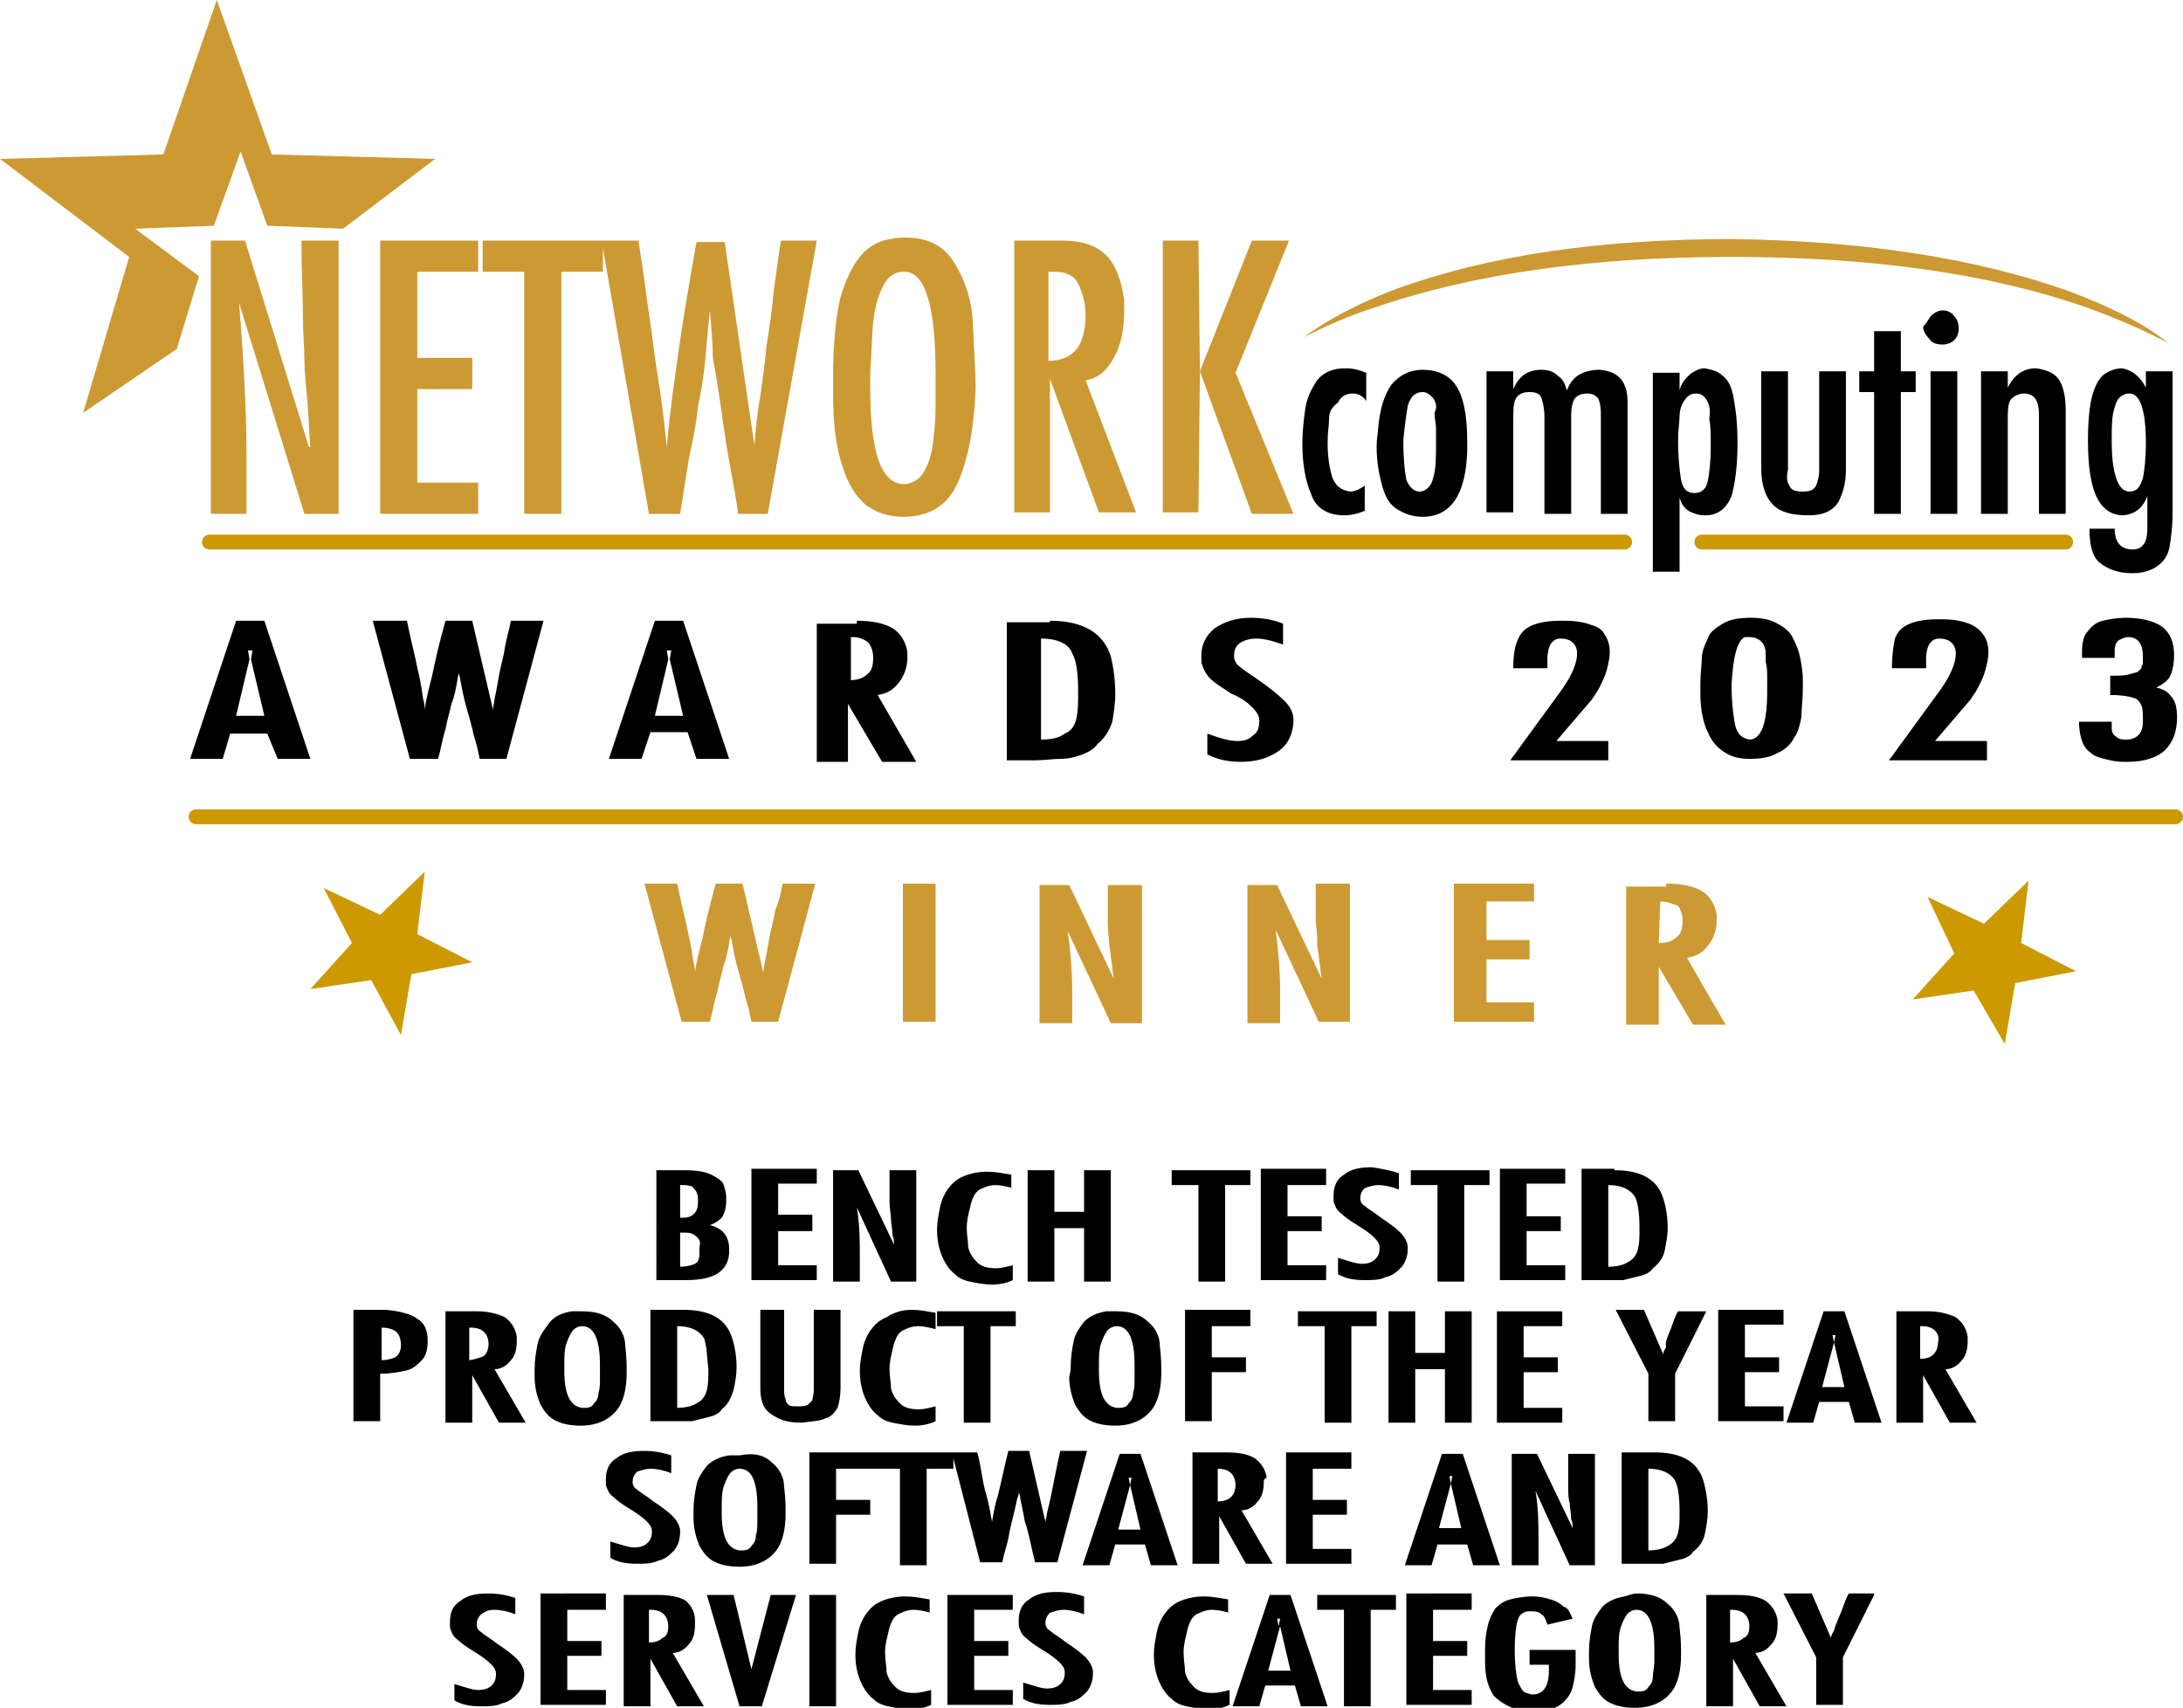
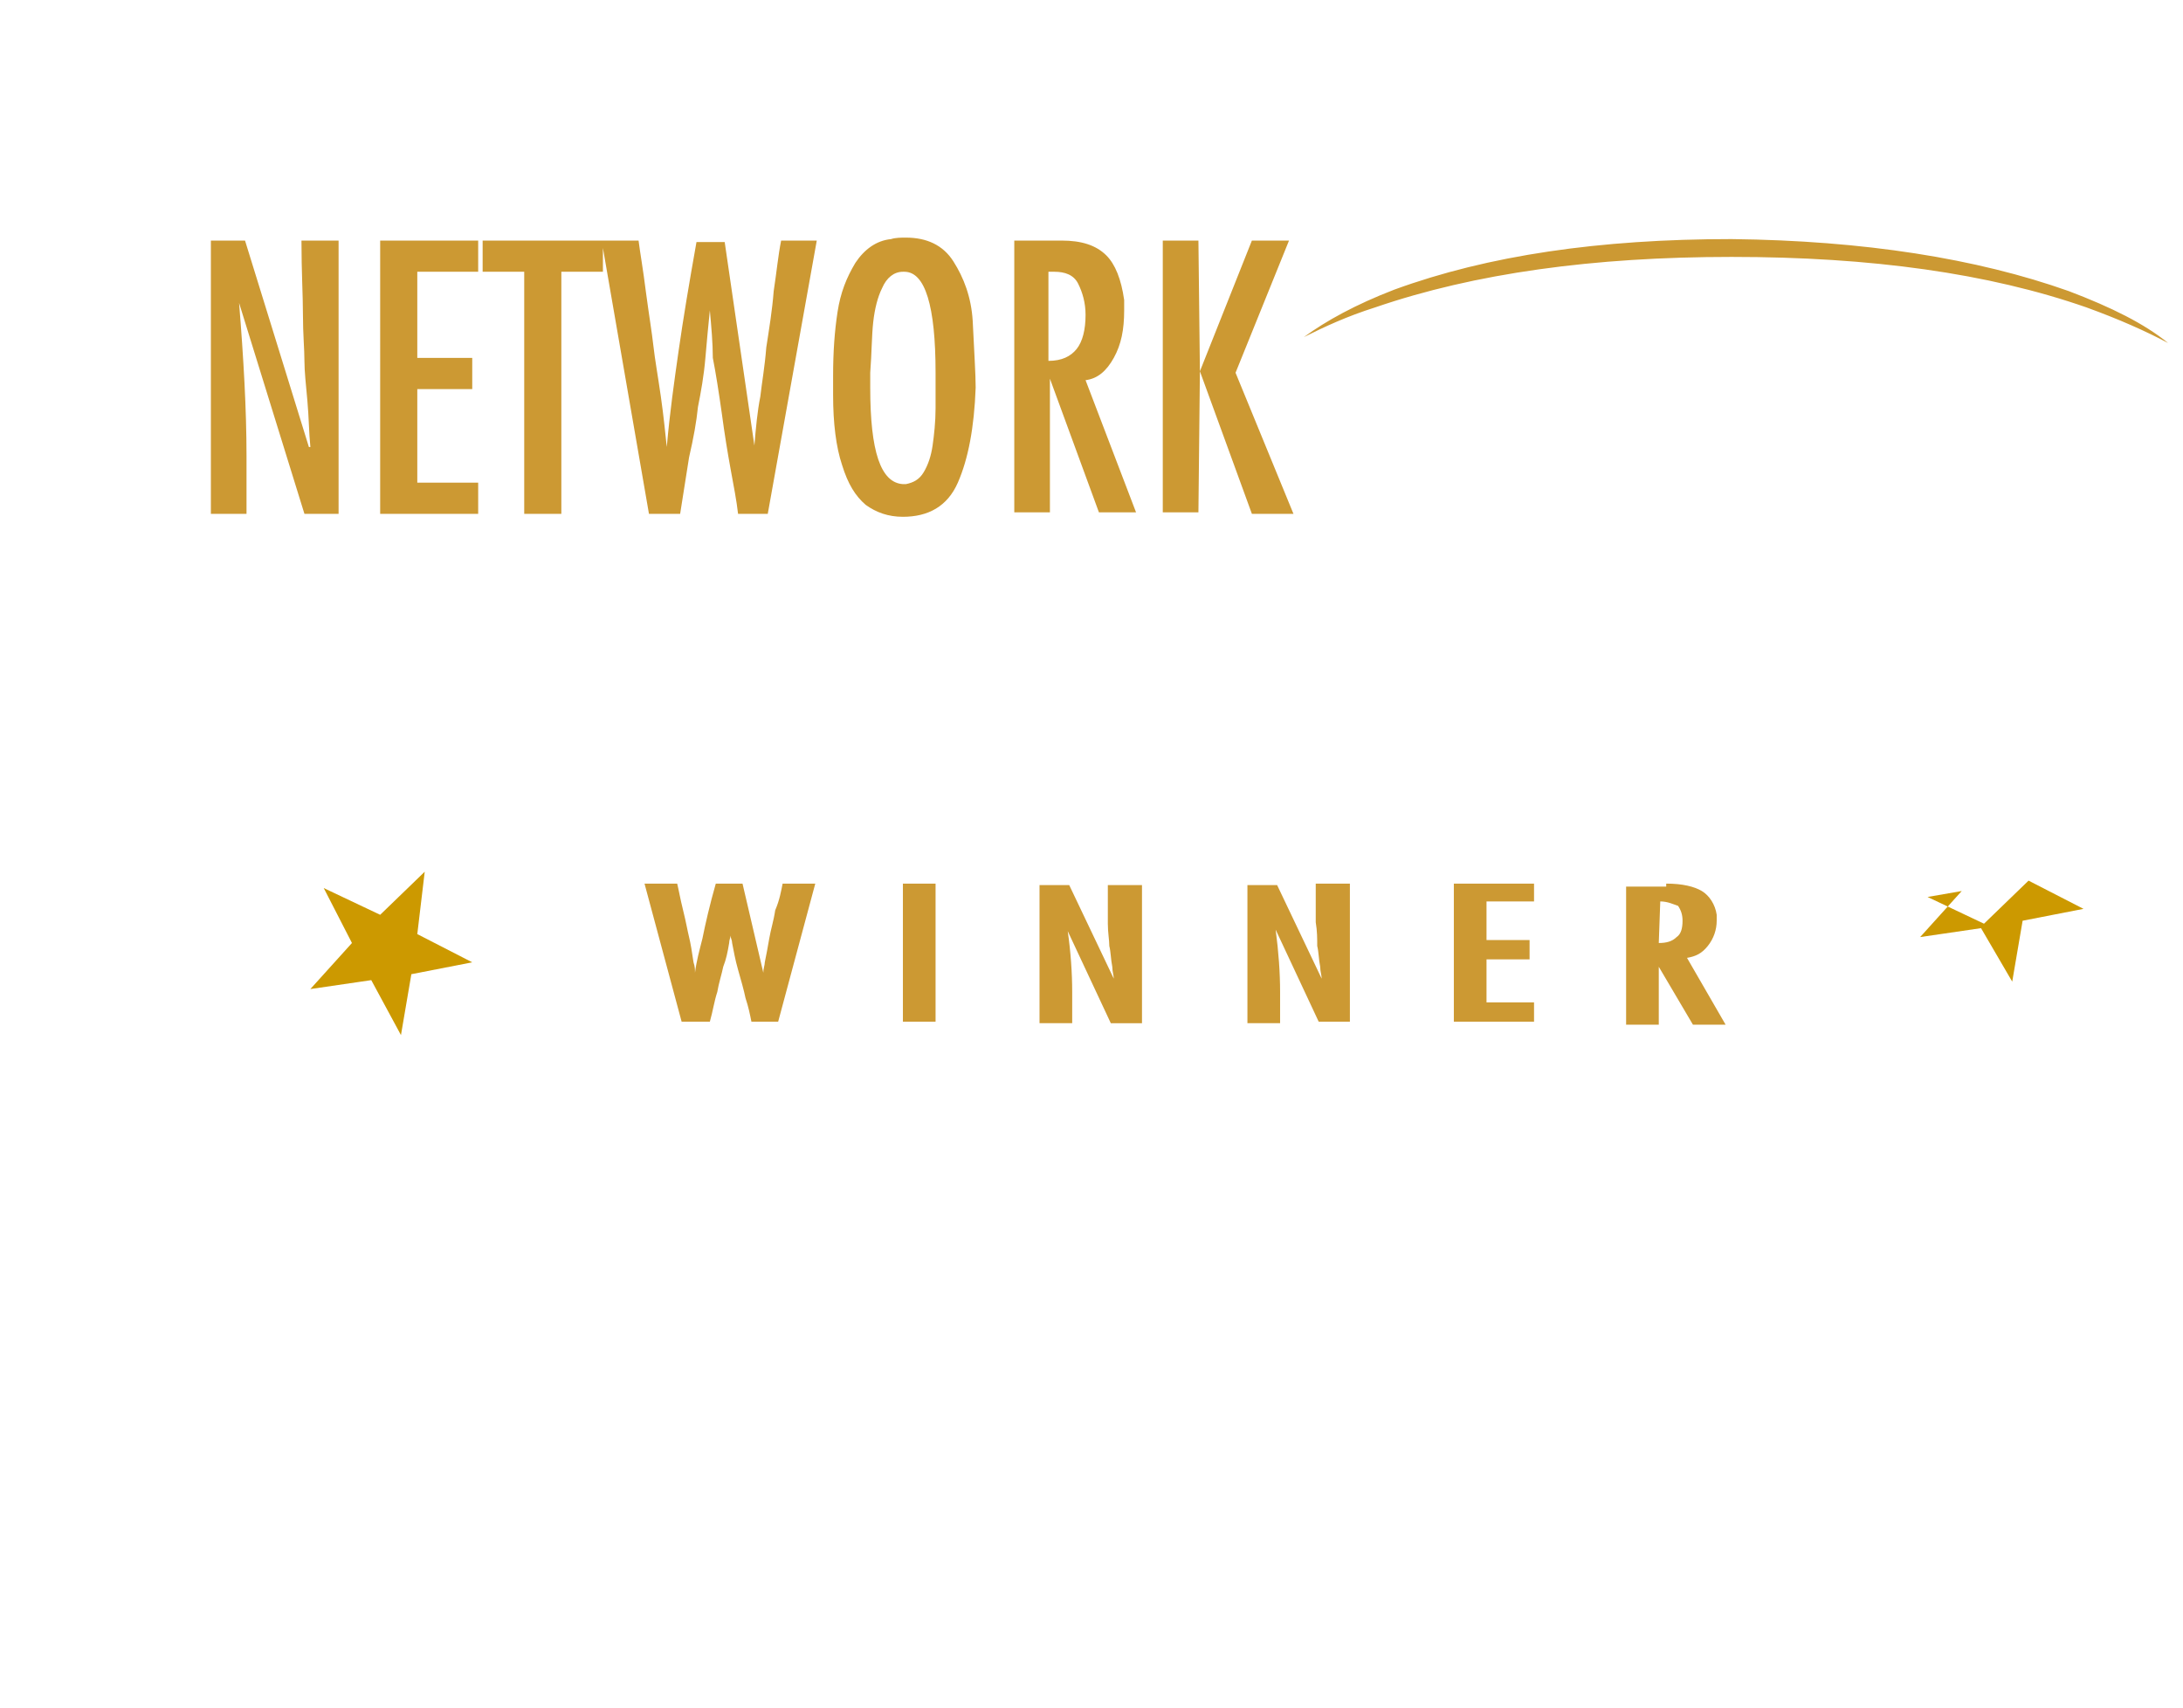
<svg xmlns="http://www.w3.org/2000/svg" version="1.1" x="0px" y="0px" width="147px" height="115px" viewBox="0 0 147 115" style="enable-background:new 0 0 147 115;" xml:space="preserve">
  <style type="text/css">
	.st0{fill-rule:evenodd;clip-rule:evenodd;fill:#CC9933;}
	.st1{fill-rule:evenodd;clip-rule:evenodd;fill:#CC9900;}
	.st2{fill-rule:evenodd;clip-rule:evenodd;}
	
		.st3{fill-rule:evenodd;clip-rule:evenodd;fill:none;stroke:#CC9900;stroke-linecap:round;stroke-linejoin:round;stroke-miterlimit:3;}
</style>
  <g id="Layer_2">
-     <polygon class="st0" points="14.4,15.2 9.1,15.4 13.4,18.6 11.9,23.5 5.6,27.8 8.7,17.3 0,10.7 11,10.4 14.6,0 18.3,10.4    29.3,10.7 23.1,15.4 18,15.2 16.2,10.2  " />
-   </g>
+     </g>
  <g id="Layer_1">
    <path class="st0" d="M139.3,19.6c2.9,1.1,5.1,2.2,6.7,3.5c-1.5-0.8-3.3-1.6-5.5-2.4c-6.6-2.3-14.5-3.4-23.9-3.4   c-9.3,0-17.3,1.1-24,3.4c-1.9,0.6-3.4,1.3-4.8,2c1.5-1.1,3.5-2.2,6.1-3.2c6.3-2.3,13.8-3.4,22.7-3.4   C125.5,16.2,133.1,17.4,139.3,19.6z M70.6,18.3v6c0.9,0,1.5-0.3,1.9-0.8c0.4-0.5,0.6-1.3,0.6-2.3c0-0.8-0.2-1.5-0.5-2.1   c-0.3-0.6-0.9-0.8-1.6-0.8H70.6z M71.5,16.2c1.3,0,2.3,0.3,3,1c0.6,0.6,1,1.6,1.2,3c0,0.2,0,0.4,0,0.7c0,1.3-0.2,2.3-0.7,3.2   c-0.5,0.9-1.1,1.4-1.9,1.5l3.4,8.9h-2.5l-3.3-9h0v9h-2.4V16.2H71.5z M80.7,16.2l0.1,8.8l3.5-8.8h2.5l-3.6,8.9l3.9,9.5h-2.8L80.8,25   l-0.1,9.5h-2.4V16.2H80.7z M64.5,32.5c-0.7,1.6-2,2.3-3.7,2.3c-1,0-1.8-0.3-2.5-0.8c-0.7-0.6-1.2-1.4-1.6-2.7   c-0.4-1.2-0.6-2.8-0.6-4.7c0-0.6,0-1,0-1.3c0-1.6,0.1-3,0.3-4.3c0.2-1.3,0.6-2.3,1.2-3.3c0.6-0.9,1.4-1.5,2.4-1.6   c0.3-0.1,0.7-0.1,1-0.1c1.4,0,2.5,0.5,3.2,1.6c0.7,1.1,1.2,2.4,1.3,4c0.1,2.1,0.2,3.6,0.2,4.5C65.6,28.8,65.2,30.9,64.5,32.5z    M88.6,62.1c0-0.6,0-1.5,0-2.6h2.3v9.3h-2.1l-2.9-6.2c0.2,1.5,0.3,2.9,0.3,4.2c0,0.2,0,0.5,0,0.9c0,0.4,0,0.8,0,1.2h-2.2v-9.3H86   l3,6.3c0-0.2-0.1-0.5-0.1-0.8c-0.1-0.5-0.1-1-0.2-1.4C88.7,63.2,88.7,62.7,88.6,62.1z M103.3,60.7h-3.2v2.6h2.9v1.3h-2.9v2.9h3.2   v1.3h-5.4v-9.3h5.4V60.7z M72.2,66.8c0,0.2,0,0.5,0,0.9c0,0.4,0,0.8,0,1.2h-2.2v-9.3H72l3,6.3c0-0.2-0.1-0.5-0.1-0.8   c-0.1-0.5-0.1-1-0.2-1.4c0-0.4-0.1-0.9-0.1-1.5c0-0.6,0-1.5,0-2.6h2.3v9.3h-2.1l-2.9-6.2C72.1,64.1,72.2,65.5,72.2,66.8z    M111.8,60.7L111.8,60.7l-0.1,2.8c0.5,0,0.9-0.1,1.2-0.4c0.3-0.2,0.4-0.6,0.4-1.1c0-0.4-0.1-0.7-0.3-1   C112.7,60.9,112.3,60.7,111.8,60.7z M112.2,59.5c1.1,0,1.9,0.2,2.4,0.5c0.5,0.3,0.9,0.9,1,1.6c0,0.1,0,0.2,0,0.4   c0,0.6-0.2,1.2-0.6,1.7c-0.4,0.5-0.8,0.7-1.4,0.8l2.6,4.5H114l-2.3-3.9v3.9h-2.2v-9.3H112.2z M47.8,20.9c-0.1,1-0.2,2-0.3,3.2   c-0.1,1.2-0.3,2.3-0.5,3.3c-0.1,1-0.3,2.1-0.6,3.4c-0.2,1.3-0.4,2.5-0.6,3.8h-2.1l-3.1-17.9v1.6h-2.8v16.3h-2.5V18.3h-2.8v-2.1H43   c0.1,0.8,0.3,1.9,0.5,3.5c0.2,1.5,0.4,2.7,0.5,3.6c0.1,0.9,0.3,2,0.5,3.4c0.2,1.4,0.3,2.5,0.4,3.4h0c0.2-2.3,0.5-4.4,0.8-6.5   c0.3-2.1,0.7-4.5,1.2-7.3h1.9l2,13.7h0c0.1-1.2,0.2-2.3,0.4-3.3c0.1-0.9,0.3-2,0.4-3.3c0.2-1.3,0.4-2.5,0.5-3.8   c0.2-1.3,0.3-2.4,0.5-3.4H55l-3.3,18.4h-2c-0.1-0.9-0.3-1.9-0.5-3c-0.2-1.1-0.4-2.3-0.6-3.8c-0.2-1.4-0.4-2.7-0.6-3.7   C48,23.1,47.9,22,47.8,20.9L47.8,20.9z M58.8,21.7c-0.1,0.9-0.1,2.1-0.2,3.4c0,0.3,0,0.6,0,1c0,4.3,0.7,6.4,2.2,6.5   c0.1,0,0.1,0,0.2,0c0.5-0.1,0.9-0.3,1.2-0.8c0.3-0.5,0.5-1.1,0.6-1.8c0.1-0.7,0.2-1.6,0.2-2.5c0-0.9,0-1.7,0-2.4   c0-4.5-0.7-6.8-2.1-6.8h-0.1c-0.6,0-1.1,0.4-1.4,1.1C59.1,20,58.9,20.8,58.8,21.7z M28.1,18.3v5.8h3.7v2.1h-3.7v6.3h4.1v2.1h-6.6   V16.2h6.6v2.1H28.1z M16.1,20.4c0.3,3.7,0.5,7.2,0.5,10.3c0,0.5,0,1.2,0,2c0,0.8,0,1.4,0,1.9h-2.4V16.2h2.3l4.3,13.9l0.1,0   c-0.1-1-0.1-2-0.2-3.1c-0.1-1.1-0.2-2-0.2-2.7c0-0.8-0.1-1.8-0.1-3.1c0-1.3-0.1-2.9-0.1-5h2.5v18.4h-2.3L16.1,20.4L16.1,20.4z    M52.7,59.5h2.2l-2.5,9.3h-1.8c-0.1-0.5-0.2-1-0.4-1.6c-0.1-0.5-0.3-1.2-0.5-1.9c-0.2-0.7-0.3-1.3-0.4-1.8c0-0.2-0.1-0.3-0.1-0.5   c0,0.1-0.1,0.3-0.1,0.5c-0.1,0.6-0.2,1.1-0.4,1.6c-0.1,0.5-0.3,1.1-0.4,1.7c-0.2,0.6-0.3,1.3-0.5,2h-1.9l-2.5-9.3h2.2   c0.1,0.4,0.2,1,0.4,1.8c0.2,0.8,0.3,1.4,0.4,1.8c0.1,0.4,0.2,1,0.3,1.7c0.1,0.3,0.1,0.5,0.1,0.7c0.1-0.8,0.3-1.5,0.5-2.3   c0.2-1,0.5-2.3,0.9-3.7h1.8l1.4,6c0-0.3,0.1-0.5,0.1-0.7c0.1-0.5,0.2-1,0.3-1.6c0.1-0.6,0.3-1.2,0.4-1.9   C52.5,60.6,52.6,60,52.7,59.5z M63,68.8h-2.2v-9.3H63V68.8z" />
-     <path class="st1" d="M129.8,60.4l3.8,1.8l3-2.9l-0.5,4.2l3.7,1.9l-4.1,0.8l-0.7,4.1l-2.1-3.6l-4.1,0.6l2.8-3.1L129.8,60.4z    M21.8,59.8l3.8,1.8l3-2.9l-0.5,4.2l3.7,1.9l-4.1,0.8l-0.7,4.1L25,66l-4.1,0.6l2.8-3.1L21.8,59.8z" />
-     <path class="st2" d="M144.5,29.8c0-2.2-0.4-3.3-1.1-3.3c-0.3,0-0.5,0.1-0.7,0.3c-0.2,0.2-0.3,0.6-0.4,1c-0.1,0.5-0.1,1.1-0.1,1.9   c0,1.1,0.1,1.9,0.3,2.5c0.2,0.6,0.5,0.9,0.9,0.9c0.5,0,0.7-0.3,0.9-0.9C144.4,31.7,144.5,30.9,144.5,29.8z M144.5,26.1v-1.1h1.8   v9.5c0,0.9-0.1,1.7-0.2,2.3c-0.1,0.6-0.4,1-0.8,1.3c-0.4,0.3-1,0.5-1.7,0.5c-1,0-1.7-0.3-2.2-0.7c-0.5-0.4-0.7-1.2-0.7-2.3h1.7   c0,0.9,0.4,1.4,1.2,1.4c0.7,0,1-0.5,1-1.4v-2.2h0c-0.3,0.8-0.8,1.2-1.6,1.3c-0.8,0-1.4-0.4-1.8-1.2c-0.4-0.8-0.6-2.1-0.6-3.8   c0-1.3,0.1-2.4,0.3-3.1c0.2-0.7,0.5-1.2,0.8-1.4c0.3-0.2,0.7-0.4,1.2-0.4C143.5,24.9,144.1,25.3,144.5,26.1L144.5,26.1z    M145.2,46.3c0.5,0.1,0.8,0.3,1,0.6c0.3,0.3,0.4,0.8,0.4,1.4c0,1-0.3,1.7-0.8,2.2c-0.5,0.5-1.4,0.8-2.5,0.8H143   c-0.5,0-0.9-0.1-1.3-0.2c-0.4-0.1-0.7-0.2-0.9-0.4c-0.3-0.2-0.5-0.5-0.6-0.8c-0.1-0.3-0.2-0.7-0.2-1.3h2.2c0,0.2,0,0.3,0,0.4   c0,0.3,0.1,0.5,0.3,0.6c0.2,0.2,0.4,0.2,0.7,0.2c0.3,0,0.6-0.1,0.8-0.3c0.2-0.2,0.3-0.5,0.3-0.9c0-0.5,0-0.9-0.1-1.1   c-0.1-0.2-0.2-0.4-0.5-0.5c-0.3-0.1-0.8-0.2-1.6-0.2v-1.3c0.6,0,1,0,1.3-0.1c0.3-0.1,0.5-0.1,0.6-0.2c0.1-0.1,0.2-0.2,0.2-0.2   c0-0.1,0-0.1,0.1-0.3c0,0,0-0.1,0-0.2c0-0.1,0-0.2,0-0.3c0-0.8-0.3-1.3-1-1.3c-0.2,0-0.4,0.1-0.6,0.2c-0.2,0.1-0.3,0.4-0.3,0.7v0.5   h-2.2v-0.4c0-0.6,0.1-1.1,0.4-1.4c0.3-0.4,0.6-0.6,1-0.7c0.4-0.1,1-0.2,1.5-0.2c1.1,0,1.9,0.2,2.5,0.6c0.5,0.4,0.8,1,0.8,1.9   c0,0.6-0.1,1.1-0.3,1.5C145.9,45.9,145.6,46.1,145.2,46.3z M128,22.3V25h1v1.4h-1v8.2h-1.8v-8.2h-1V25h1v-2.7H128z M130,21.3   c0.2-0.2,0.5-0.4,0.8-0.4c0.3,0,0.6,0.1,0.8,0.4c0.2,0.2,0.3,0.5,0.3,0.8c0,0.3-0.1,0.6-0.3,0.8c-0.2,0.2-0.5,0.3-0.8,0.3   c-0.4,0-0.7-0.1-0.9-0.4c-0.2-0.2-0.4-0.5-0.4-0.8C129.7,21.8,129.8,21.6,130,21.3z M114.9,26.9c-0.2-0.3-0.4-0.4-0.7-0.4   c-0.4,0-0.6,0.2-0.8,0.5c-0.2,0.3-0.3,0.7-0.3,1c0,0.4-0.1,0.9-0.1,1.7c0,1.1,0.1,2,0.2,2.6c0.1,0.6,0.4,0.9,0.9,0.9   c0.5,0,0.8-0.3,0.9-0.8c0.1-0.5,0.2-1.3,0.2-2.3c0-0.8,0-1.4-0.1-1.9C115.2,27.6,115.1,27.2,114.9,26.9z M116,25.3   c0.4,0.3,0.6,0.8,0.7,1.3c0.2,1,0.3,2,0.3,3.2c0,1.3-0.1,2.3-0.3,3.2c-0.1,0.6-0.4,1-0.7,1.3c-0.4,0.3-0.7,0.4-1.2,0.4   c-0.4,0-0.7-0.1-1.1-0.3c-0.3-0.2-0.5-0.5-0.6-0.9h0v5h-1.8V25.1h1.8v1.2h0c0.1-0.5,0.4-0.8,0.7-1.1c0.3-0.2,0.6-0.4,1-0.4   C115.3,24.9,115.7,25,116,25.3z M120.5,32.7c0.1,0.3,0.4,0.4,0.9,0.4c0.5,0,0.7-0.1,0.9-0.4c0.1-0.3,0.2-0.6,0.2-1V25h1.8l0,6.7   c0,0.8-0.2,1.5-0.5,2.1c-0.4,0.6-1,0.9-2,0.9c-1.1,0-1.9-0.2-2.4-0.7c-0.5-0.5-0.8-1.3-0.8-2.5l0-6.5h1.8l0,6.6   C120.3,32.1,120.3,32.4,120.5,32.7z M105.8,28v6.6H104v-6.5c0-0.6-0.1-1-0.2-1.3c-0.1-0.3-0.4-0.4-0.8-0.4c-0.4,0-0.7,0.1-0.9,0.4   c-0.2,0.3-0.2,0.8-0.2,1.7v6h-1.8V25h1.8v1.2h0c0.4-0.9,1-1.3,1.9-1.3c0.4,0,0.8,0.1,1.1,0.4c0.3,0.2,0.5,0.5,0.6,1h0   c0.2-0.5,0.5-0.9,0.9-1.1c0.4-0.2,0.8-0.3,1.3-0.3c1.3,0.1,1.9,0.8,1.9,2.2v7.5h-1.8v-6.7c0-0.6-0.1-0.9-0.2-1.1   c-0.2-0.2-0.4-0.3-0.7-0.3c-0.4,0-0.7,0.1-0.9,0.4C105.9,27.1,105.8,27.4,105.8,28z M108.1,42.8c0.2,0.3,0.3,0.7,0.3,1.1   c0,0.4-0.1,0.8-0.2,1.2c-0.1,0.4-0.3,0.8-0.5,1.2c-0.2,0.4-0.4,0.6-0.5,0.8l-2.4,2.8h3.5v1.3h-6.6l3.5-4.8c0.7-1,1-1.8,1-2.4   c0-0.6-0.4-1-1.1-1c-0.3,0-0.5,0.1-0.7,0.4c-0.1,0.2-0.2,0.5-0.2,1c0,0.1,0,0.3,0,0.6h-2.3c0-0.8,0.1-1.5,0.3-1.9   c0.2-0.5,0.5-0.8,1-1c0.5-0.2,1.1-0.3,1.9-0.3h0.2c0.8,0,1.4,0.1,1.9,0.3C107.6,42.2,107.9,42.4,108.1,42.8z M117.8,42.9   c-0.1,0-0.3,0-0.3,0c-0.5,0.2-0.8,1.3-0.9,3.2c0,1.1,0.1,1.9,0.2,2.5c0.1,0.7,0.4,1.1,1,1.2c0.8,0,1.2-1.1,1.2-3.2c0-0.3,0-0.6,0-1   c0-0.3,0-0.7-0.1-1c0-0.3,0-0.5,0-0.6c0-0.3-0.1-0.6-0.3-0.8S118.1,42.9,117.8,42.9z M116,42c0.5-0.3,1.1-0.4,1.9-0.4   c0.7,0,1.3,0.1,1.8,0.4c0.4,0.2,0.8,0.5,1,0.9c0.2,0.4,0.4,0.8,0.5,1.3c0.1,0.5,0.2,1,0.2,1.6c0,0.3,0,0.5,0,0.6   c0,0.7-0.1,1.4-0.1,1.9c-0.1,0.5-0.2,1-0.5,1.4c-0.2,0.4-0.6,0.8-1.1,1c-0.5,0.3-1.1,0.4-1.9,0.4c-0.6,0-1.1-0.1-1.6-0.4   c-0.5-0.3-0.9-0.7-1.2-1.4c-0.3-0.6-0.5-1.5-0.5-2.6c0-0.1,0-0.2,0-0.3c0-0.1,0-0.2,0-0.3c0-0.8,0.1-1.4,0.1-1.8   c0-0.4,0.2-0.9,0.4-1.3C115.1,42.6,115.5,42.3,116,42z M138.6,25.5c0.3,0.4,0.5,1.1,0.5,2.1v7h-1.8v-6.7c0-0.9-0.3-1.4-1-1.4   c-0.4,0-0.7,0.2-0.9,0.4c-0.2,0.3-0.2,0.8-0.2,1.5v6.2h-1.8V25h1.8v1.1h0c0.4-0.8,1-1.3,1.9-1.3C137.8,24.9,138.3,25.1,138.6,25.5z    M131.8,25v9.6H130V25H131.8z M127.6,43c0.2-0.5,0.5-0.8,1-1c0.5-0.2,1.1-0.3,1.9-0.3h0.2c0.8,0,1.4,0.1,1.9,0.3   c0.5,0.2,0.8,0.5,1,0.8c0.2,0.3,0.3,0.7,0.3,1.1c0,0.4-0.1,0.8-0.2,1.2c-0.1,0.4-0.3,0.8-0.5,1.2c-0.2,0.4-0.4,0.6-0.5,0.8   l-2.4,2.8h3.5v1.3h-6.6l3.5-4.8c0.7-1,1-1.8,1-2.4c0-0.6-0.4-1-1.1-1c-0.3,0-0.5,0.1-0.7,0.4c-0.1,0.2-0.2,0.5-0.2,1   c0,0.1,0,0.3,0,0.6h-2.3C127.4,44.1,127.5,43.5,127.6,43z M70.7,41.8c2.2,0,3.6,0.8,4.1,2.4c0.2,0.8,0.3,1.7,0.3,2.5   c0,0.7-0.1,1.3-0.2,1.9c-0.2,0.6-0.5,1.1-1,1.5c-0.2,0.3-0.5,0.5-1,0.7c-0.5,0.2-1,0.3-1.5,0.3c-0.5,0-1.1,0.1-1.8,0.1h-1.8v-9.3   H70.7z M70.1,43l0,6.8c0.7,0,1.2-0.1,1.6-0.4c0.5-0.2,0.7-0.6,0.8-1.1c0.1-0.5,0.1-1,0.1-1.7c0-1.2-0.1-2.1-0.4-2.6   C72,43.4,71.3,43,70.1,43z M80.9,44.6c0-0.1,0-0.3,0-0.5c0-0.7,0.3-1.3,0.9-1.8c0.6-0.4,1.4-0.7,2.4-0.7c0.7,0,1.5,0.1,2.2,0.4v1.4   c-0.6-0.2-1.2-0.4-1.8-0.4c-0.4,0-0.8,0.1-1.1,0.3c-0.3,0.2-0.4,0.5-0.4,0.9c0,0.2,0.1,0.5,0.4,0.7c0.2,0.2,0.7,0.5,1.4,1   c0.7,0.5,1.2,0.9,1.6,1.3c0.4,0.4,0.6,0.8,0.6,1.3c0,0.6-0.2,1.2-0.5,1.6c-0.3,0.4-0.8,0.7-1.3,0.9c-0.5,0.2-1.1,0.3-1.8,0.3   c-0.9,0-1.6-0.2-2.2-0.5v-1.4c0.8,0.3,1.5,0.5,2,0.5c0.5,0,0.8-0.1,1.1-0.4c0.3-0.2,0.4-0.5,0.4-1c0-0.3-0.2-0.6-0.5-0.9   c-0.3-0.3-0.7-0.6-1.4-0.9c-0.6-0.4-1.1-0.7-1.4-1C81.2,45.4,81,45,80.9,44.6z M98,25.9c0.5,0.7,0.8,1.9,0.8,3.8c0,0.1,0,0.2,0,0.3   c0,0.1,0,0.3,0,0.4c-0.1,2.9-1.1,4.4-3,4.4c-0.7,0-1.2-0.2-1.7-0.5c-0.5-0.3-0.8-0.8-1-1.5c-0.2-0.7-0.4-1.6-0.4-2.7   c0-0.6,0.1-1,0.1-1.2c0.1-1.3,0.4-2.3,0.9-3c0.5-0.6,1.2-1,2.1-1C96.7,24.9,97.5,25.2,98,25.9z M96.5,26.8   c-0.2-0.2-0.4-0.4-0.7-0.4c-0.5,0-0.8,0.3-1,0.9c-0.1,0.6-0.2,1.3-0.3,2.3c0,0,0,0.1,0,0.2c0,1.1,0.1,2,0.2,2.5   c0.2,0.5,0.5,0.8,0.9,0.8c0,0,0.1,0,0.1,0c0.4-0.1,0.7-0.4,0.8-0.9c0.2-0.6,0.2-1.4,0.2-2.4c0-0.2,0-0.5,0-0.9   c0-0.4-0.1-0.7-0.1-1.1C96.8,27.4,96.7,27.1,96.5,26.8z M89.5,28.2c0,0.4-0.1,0.9-0.1,1.6c0,0.9,0.1,1.6,0.3,2.3   c0.2,0.6,0.6,0.9,1.2,1c0.4,0,0.7-0.2,1-0.4v1.7c-0.5,0.2-0.9,0.3-1.4,0.3c-1.1,0-1.9-0.5-2.2-1.4c-0.4-0.9-0.6-2.1-0.6-3.4   c0-0.9,0.1-1.7,0.2-2.4c0.1-0.7,0.4-1.3,0.8-1.9c0.4-0.5,1-0.8,1.9-0.8c0.5,0,0.9,0.1,1.4,0.3V27h0c-0.2-0.3-0.5-0.5-0.9-0.5   c-0.5,0-0.8,0.2-1,0.6C89.6,27.5,89.5,27.8,89.5,28.2z M84.2,78.8v1h-1.7v6.5h-1.8v-6.5h-1.8v-1H84.2z M68.2,80   c-0.4-0.1-0.8-0.2-1.2-0.2c-0.3,0-0.6,0.1-0.8,0.2c-0.3,0.1-0.5,0.3-0.6,0.5c-0.1,0.2-0.2,0.4-0.3,0.9c-0.1,0.4-0.2,0.8-0.2,1.3   c0,0.5,0.1,0.9,0.1,1.3c0.1,0.4,0.3,0.7,0.6,1c0.3,0.3,0.7,0.4,1.3,0.4c0.3,0,0.7-0.1,1.1-0.2v1c-0.4,0.2-0.9,0.3-1.4,0.3   c-0.5,0-1-0.1-1.5-0.2c-0.5-0.1-0.8-0.3-1-0.5c-0.4-0.3-0.7-0.8-0.9-1.3c-0.2-0.5-0.3-1.1-0.3-1.7c0-0.5,0.1-1,0.2-1.5   c0.1-0.5,0.3-0.9,0.5-1.2c0.3-0.4,0.6-0.7,1.1-0.9c0.5-0.2,1-0.3,1.6-0.3c0.5,0,1,0.1,1.6,0.2V80z M71,81.6h2v-2.8h1.8v7.5H73v-3.6   h-2v3.6h-1.8v-7.5H71V81.6z M66.7,89.3v6.5h-1.8v-6.5h-1.8v-1h5.3v1H66.7z M72.1,92c0-0.6,0.1-1.2,0.2-1.7c0.1-0.5,0.4-0.9,0.7-1.3   c0.4-0.4,0.9-0.6,1.5-0.7c0.2,0,0.5,0,0.7,0c0.9,0,1.6,0.2,2.1,0.7c0.5,0.4,0.8,1,0.8,1.6c0.1,0.8,0.1,1.4,0.1,1.8   c0,1.1-0.2,2-0.7,2.6c-0.5,0.6-1.3,1-2.4,1c-0.6,0-1.2-0.1-1.6-0.3c-0.5-0.2-0.8-0.6-1.1-1.1c-0.2-0.5-0.4-1.1-0.4-1.9   C72.1,92.3,72.1,92.2,72.1,92z M74,92.3c0,1.6,0.4,2.4,1.2,2.5c0,0,0.1,0,0.2,0c0.3,0,0.5-0.1,0.6-0.3c0.2-0.2,0.3-0.4,0.3-0.7   c0.1-0.3,0.1-0.6,0.1-1c0-0.4,0-0.7,0-0.9c0-1.7-0.4-2.6-1.2-2.6h0c-0.3,0-0.6,0.2-0.7,0.4c-0.2,0.3-0.3,0.6-0.4,0.9   C74,91,74,91.4,74,91.9C74,92,74,92.2,74,92.3z M84.2,88.3v1h-2.6v2.1h2.3v1h-2.3v3.3h-1.8v-7.5H84.2z M100.3,78.8v1h-1.7v6.5h-1.8   v-6.5H95v-1H100.3z M102.8,81.9h2.3v1h-2.3v2.3h2.6v1H101v-7.5h4.4v1h-2.6V81.9z M89.3,78.8v1h-2.6v2.1H89v1h-2.3v2.3h2.6v1h-4.4   v-7.5H89.3z M94.2,79v1.1c-0.5-0.2-1-0.3-1.4-0.3c-0.3,0-0.6,0.1-0.9,0.2c-0.2,0.2-0.3,0.4-0.3,0.7c0,0.2,0.1,0.4,0.3,0.5   c0.2,0.2,0.6,0.4,1.1,0.8c0.6,0.4,1,0.7,1.3,1c0.3,0.3,0.5,0.7,0.5,1c0,0.5-0.1,0.9-0.4,1.3c-0.3,0.3-0.6,0.6-1.1,0.7   c-0.4,0.2-0.9,0.2-1.4,0.2c-0.7,0-1.3-0.1-1.8-0.4v-1.1c0.7,0.2,1.2,0.4,1.6,0.4c0.4,0,0.7-0.1,0.9-0.3c0.2-0.2,0.3-0.4,0.3-0.8   c0-0.3-0.2-0.5-0.4-0.7c-0.2-0.2-0.6-0.5-1.1-0.8c-0.5-0.3-0.9-0.6-1.1-0.8c-0.3-0.2-0.4-0.5-0.5-0.8c0-0.1,0-0.2,0-0.4   c0-0.6,0.2-1.1,0.7-1.4c0.5-0.4,1.1-0.5,1.9-0.5C93,78.7,93.6,78.8,94.2,79z M87.4,89.3v-1h5.3v1H91v6.5h-1.8v-6.5H87.4z    M99.1,88.3v7.5h-1.8v-3.6h-2v3.6h-1.8v-7.5h1.8v2.8h2v-2.8H99.1z M102.6,94.8h2.6v1h-4.4v-7.5h4.4v1h-2.6v2.1h2.3v1h-2.3V94.8z    M108.7,78.8c1.8,0,2.9,0.6,3.3,1.9c0.2,0.6,0.3,1.3,0.3,2c0,0.5-0.1,1-0.2,1.5c-0.1,0.5-0.4,0.9-0.8,1.2c-0.1,0.2-0.4,0.4-0.8,0.5   c-0.4,0.1-0.8,0.2-1.2,0.3c-0.4,0-0.9,0-1.4,0h-1.4v-7.5H108.7z M110.1,80.6c-0.3-0.5-0.9-0.8-1.8-0.8l0,5.5c0.5,0,1-0.1,1.3-0.3   c0.4-0.2,0.6-0.5,0.7-0.9c0.1-0.4,0.1-0.8,0.1-1.4C110.4,81.7,110.3,81,110.1,80.6z M112.5,89.5c0.2-0.5,0.3-0.9,0.5-1.2h1.9   l-2.1,4.2v3.2h-1.8v-3.2l-2.2-4.3h1.9l1.3,3c0-0.2,0.1-0.3,0.2-0.5C112.1,90.4,112.3,90,112.5,89.5z M117.5,91.4h2.3v1h-2.3v2.3   h2.6v1h-4.4v-7.5h4.4v1h-2.6V91.4z M122.7,93.4h1.5l-0.7-3L122.7,93.4z M123.5,90.4l0.1-0.5h-0.2L123.5,90.4z M131.7,88.7   c0.4,0.3,0.7,0.7,0.8,1.3c0,0.1,0,0.2,0,0.3c0,0.5-0.1,1-0.4,1.3c-0.3,0.4-0.7,0.6-1.1,0.6l2.1,3.6h-1.8l-1.8-3.2v3.2h-1.8v-7.5   h2.2C130.6,88.3,131.3,88.5,131.7,88.7z M130.3,89.6c-0.2-0.2-0.5-0.3-0.9-0.3h-0.1v2.2c0.4,0,0.7-0.1,0.9-0.3   c0.2-0.2,0.3-0.5,0.3-0.8C130.6,90.1,130.5,89.8,130.3,89.6z M124.2,88.3l2.5,7.5h-1.8l-0.4-1.4h-2l-0.4,1.4h-1.8l2.5-7.5H124.2z    M27.4,41.8c0.1,0.4,0.2,1,0.4,1.8c0.2,0.8,0.3,1.4,0.4,1.8c0.1,0.4,0.2,1,0.3,1.7c0.1,0.3,0.1,0.5,0.1,0.7   c0.1-0.8,0.3-1.5,0.5-2.3c0.2-1,0.5-2.3,0.9-3.7h1.8l1.4,6c0-0.3,0.1-0.5,0.1-0.7c0.1-0.5,0.2-1,0.3-1.6c0.1-0.6,0.3-1.2,0.4-1.9   c0.1-0.6,0.3-1.2,0.4-1.8h2.2l-2.5,9.3h-1.8c-0.1-0.5-0.2-1-0.4-1.6c-0.1-0.5-0.3-1.2-0.5-1.9c-0.2-0.7-0.3-1.3-0.4-1.8   c0-0.2-0.1-0.3-0.1-0.5c0,0.1-0.1,0.3-0.1,0.5c-0.1,0.6-0.2,1.1-0.4,1.6c-0.1,0.5-0.3,1.1-0.4,1.7c-0.2,0.6-0.3,1.3-0.5,2h-1.9   l-2.5-9.3H27.4z M45.2,43.8h-0.3l0.1,0.6l-0.9,3.8H46l-0.9-3.8L45.2,43.8z M57.2,45.8c0.5,0,0.9-0.1,1.2-0.4   c0.3-0.2,0.4-0.6,0.4-1.1c0-0.4-0.1-0.7-0.3-1c-0.2-0.2-0.6-0.4-1.1-0.4h-0.1V45.8z M57.7,41.8c1.1,0,1.9,0.2,2.4,0.5   c0.5,0.3,0.9,0.9,1,1.6c0,0.1,0,0.2,0,0.4c0,0.6-0.2,1.2-0.6,1.7c-0.4,0.5-0.8,0.7-1.4,0.8l2.6,4.5h-2.3l-2.3-3.9v3.9H55v-9.3H57.7   z M46,41.8l3.1,9.3h-2.2l-0.6-1.8h-2.5l-0.6,1.8h-2.2l3.1-9.3H46z M17.8,41.8l3.1,9.3h-2.2L18,49.4h-2.5L15,51.1h-2.2l3.1-9.3H17.8   z M17,43.8h-0.3l0.1,0.6l-0.9,3.8h1.9l-0.9-3.8L17,43.8z M34,88.7c0.4,0.3,0.7,0.7,0.8,1.3c0,0.1,0,0.2,0,0.3c0,0.5-0.1,1-0.4,1.3   c-0.3,0.4-0.7,0.6-1.1,0.6l2.1,3.6h-1.8l-1.8-3.2v3.2h-1.8v-7.5h2.2C32.9,88.3,33.6,88.5,34,88.7z M28.1,88.8   c0.5,0.3,0.7,0.8,0.7,1.5c0,0.5-0.1,1-0.4,1.3c-0.3,0.3-0.6,0.6-1.1,0.7c-0.5,0.1-1,0.2-1.6,0.2c-0.1,0-0.1,0-0.1,0v3.2h-1.8v-7.5   H26C27,88.3,27.7,88.5,28.1,88.8z M25.6,91.6c0.4,0,0.8-0.1,1-0.2c0.2-0.1,0.4-0.4,0.4-0.8c0-0.4-0.1-0.7-0.3-0.9   c-0.2-0.2-0.6-0.3-1-0.3V91.6z M32.6,91.3c0.2-0.2,0.3-0.5,0.3-0.8c0-0.3-0.1-0.6-0.3-0.8c-0.2-0.2-0.5-0.3-0.9-0.3h-0.1v2.2   C32.1,91.5,32.4,91.4,32.6,91.3z M38.5,88.3c0.2,0,0.5,0,0.7,0c0.9,0,1.6,0.2,2.1,0.7c0.5,0.4,0.8,1,0.8,1.6   c0.1,0.8,0.1,1.4,0.1,1.8c0,1.1-0.2,2-0.7,2.6c-0.5,0.6-1.3,1-2.4,1c-0.6,0-1.2-0.1-1.6-0.3c-0.5-0.2-0.8-0.6-1.1-1.1   c-0.2-0.5-0.4-1.1-0.4-1.9c0-0.2,0-0.4,0-0.5c0-0.6,0.1-1.2,0.2-1.7c0.1-0.5,0.4-0.9,0.7-1.3C37.3,88.6,37.9,88.4,38.5,88.3z    M38,91.9c0,0.1,0,0.3,0,0.4c0,1.6,0.4,2.4,1.2,2.5c0,0,0.1,0,0.2,0c0.3,0,0.5-0.1,0.6-0.3c0.2-0.2,0.3-0.4,0.3-0.7   c0.1-0.3,0.1-0.6,0.1-1c0-0.4,0-0.7,0-0.9c0-1.7-0.4-2.6-1.2-2.6h0c-0.3,0-0.6,0.2-0.7,0.4c-0.2,0.3-0.3,0.6-0.4,0.9   C38,91,38,91.4,38,91.9z M44.1,78.8h2c0.8,0,1.4,0.1,1.8,0.3c0.4,0.2,0.7,0.4,0.8,0.6c0.1,0.3,0.2,0.6,0.2,0.9v0.3   c0,0.4-0.1,0.8-0.3,1.1c-0.2,0.2-0.5,0.4-0.8,0.5c0.9,0.2,1.3,0.8,1.3,1.6c0,0.1,0,0.2,0,0.2l0,0.1c-0.1,1.2-1,1.8-2.9,1.8h-2V78.8   z M61.7,78.8v7.5H60l-2.3-5c0.2,1.2,0.2,2.3,0.2,3.4c0,0.2,0,0.4,0,0.7c0,0.3,0,0.6,0,0.9h-1.8v-7.5h1.7l2.4,5c0-0.2,0-0.4-0.1-0.6   c0-0.4-0.1-0.8-0.1-1.1c0-0.3-0.1-0.7-0.1-1.2c0-0.5,0-1.2,0-2.1H61.7z M54.7,82.9h-2.3v2.3H55v1h-4.4v-7.5H55v1h-2.6v2.1h2.3V82.9   z M46,79.8h-0.2V82c0.3,0,0.5,0,0.7-0.1c0.2-0.1,0.3-0.2,0.4-0.4c0.1-0.2,0.1-0.4,0.1-0.7c0-0.4-0.1-0.6-0.3-0.8   C46.7,79.9,46.4,79.8,46,79.8z M52.8,88.3v5.2c0,0.3,0,0.5,0.1,0.7c0,0.2,0.1,0.3,0.2,0.4c0.1,0.1,0.3,0.1,0.6,0.1   c0.3,0,0.5,0,0.7-0.1c0.1-0.1,0.2-0.2,0.3-0.3c0-0.1,0.1-0.4,0.1-0.7v-5.4h1.8l0,5.3c0,0.5-0.1,1-0.2,1.3c-0.2,0.3-0.4,0.6-0.8,0.7   c-0.4,0.2-0.9,0.2-1.6,0.3c-0.7,0-1.2-0.1-1.6-0.3c-0.4-0.2-0.7-0.4-0.9-0.7c-0.2-0.3-0.3-0.8-0.3-1.3v-5.3H52.8z M46.8,83.2   c-0.2-0.2-0.5-0.2-1-0.2v2.3c0.4,0,0.8-0.1,1-0.2c0.2-0.1,0.3-0.3,0.3-0.7V84C47.2,83.6,47.1,83.4,46.8,83.2z M47.4,90.1   c-0.3-0.5-0.9-0.8-1.8-0.8l0,5.5c0.5,0,1-0.1,1.3-0.3c0.4-0.2,0.6-0.5,0.7-0.9c0.1-0.4,0.1-0.8,0.1-1.4   C47.6,91.3,47.6,90.6,47.4,90.1z M48.6,94.9c-0.1,0.2-0.4,0.4-0.8,0.5c-0.4,0.1-0.8,0.2-1.2,0.3c-0.4,0-0.9,0-1.4,0h-1.4v-7.5H46   c1.8,0,2.9,0.6,3.3,1.9c0.2,0.6,0.3,1.3,0.3,2c0,0.5-0.1,1-0.2,1.5C49.2,94.2,49,94.6,48.6,94.9z M61.4,88.2c0.5,0,1,0.1,1.6,0.2   v1.1c-0.4-0.1-0.8-0.2-1.2-0.2c-0.3,0-0.6,0.1-0.8,0.2c-0.3,0.1-0.5,0.3-0.6,0.5c-0.1,0.2-0.2,0.4-0.3,0.9   c-0.1,0.4-0.2,0.8-0.2,1.3c0,0.5,0.1,0.9,0.1,1.3c0.1,0.4,0.3,0.7,0.6,1c0.3,0.3,0.7,0.4,1.3,0.4c0.3,0,0.7-0.1,1.1-0.2v1   c-0.4,0.2-0.9,0.3-1.4,0.3c-0.5,0-1-0.1-1.5-0.2c-0.5-0.1-0.8-0.3-1-0.5c-0.4-0.3-0.7-0.8-0.9-1.3c-0.2-0.5-0.3-1.1-0.3-1.7   c0-0.5,0.1-1,0.2-1.5c0.1-0.5,0.3-0.9,0.5-1.2c0.3-0.4,0.6-0.7,1.1-0.9C60.3,88.3,60.9,88.2,61.4,88.2z M64.1,98.9h-1.7v6.5h-1.8   v-6.5h-4.3v2.1h2.3v1h-2.3v3.3h-1.8v-7.5h11.3c0.1,0.3,0.2,0.8,0.3,1.4c0.1,0.6,0.2,1.1,0.3,1.4c0.1,0.3,0.2,0.8,0.3,1.3   c0,0.2,0.1,0.4,0.1,0.6c0.1-0.6,0.2-1.2,0.4-1.8c0.2-0.8,0.4-1.8,0.7-3h1.4l1.1,4.8c0-0.2,0.1-0.4,0.1-0.6c0.1-0.4,0.2-0.8,0.3-1.3   c0.1-0.5,0.2-1,0.3-1.5c0.1-0.5,0.2-1,0.3-1.4h1.8l-2,7.5h-1.5c-0.1-0.4-0.2-0.8-0.3-1.3c-0.1-0.4-0.2-0.9-0.4-1.5   c-0.1-0.6-0.2-1-0.3-1.5c0-0.1,0-0.2-0.1-0.4c0,0.1,0,0.2-0.1,0.4c-0.1,0.5-0.2,0.9-0.3,1.3c-0.1,0.4-0.2,0.8-0.3,1.4   c-0.1,0.5-0.3,1-0.4,1.6h-1.5l-1.8-7V98.9z M49.8,98.9c-0.3,0-0.6,0.2-0.7,0.4c-0.2,0.3-0.3,0.6-0.4,0.9c-0.1,0.4-0.1,0.8-0.1,1.3   c0,0.1,0,0.3,0,0.4c0,1.6,0.4,2.4,1.2,2.5c0,0,0.1,0,0.2,0c0.3,0,0.5-0.1,0.6-0.3c0.2-0.2,0.3-0.4,0.3-0.7c0.1-0.3,0.1-0.6,0.1-1   c0-0.4,0-0.7,0-0.9C51,99.7,50.6,98.9,49.8,98.9L49.8,98.9z M52,98.5c0.5,0.4,0.8,1,0.8,1.6c0.1,0.8,0.1,1.4,0.1,1.8   c0,1.1-0.2,2-0.7,2.6c-0.5,0.6-1.3,1-2.4,1c-0.6,0-1.2-0.1-1.6-0.3c-0.5-0.2-0.8-0.6-1.1-1.1c-0.2-0.5-0.4-1.1-0.4-1.9   c0-0.2,0-0.4,0-0.5c0-0.6,0.1-1.2,0.2-1.7c0.1-0.5,0.4-0.9,0.7-1.3c0.4-0.4,0.9-0.6,1.5-0.7c0.2,0,0.5,0,0.7,0   C50.8,97.8,51.5,98,52,98.5z M45.2,99.2c-0.5-0.2-1-0.3-1.4-0.3c-0.3,0-0.6,0.1-0.9,0.2c-0.2,0.2-0.3,0.4-0.3,0.7   c0,0.2,0.1,0.4,0.3,0.5c0.2,0.2,0.6,0.4,1.1,0.8c0.6,0.4,1,0.7,1.3,1c0.3,0.3,0.5,0.7,0.5,1c0,0.5-0.1,0.9-0.4,1.3   c-0.3,0.3-0.6,0.6-1.1,0.7c-0.4,0.2-0.9,0.2-1.4,0.2c-0.7,0-1.3-0.1-1.8-0.4v-1.1c0.7,0.2,1.2,0.4,1.6,0.4c0.4,0,0.7-0.1,0.9-0.3   c0.2-0.2,0.3-0.4,0.3-0.8c0-0.3-0.2-0.5-0.4-0.7c-0.2-0.2-0.6-0.5-1.1-0.8c-0.5-0.3-0.9-0.6-1.1-0.8c-0.3-0.2-0.4-0.5-0.5-0.8   c0-0.1,0-0.2,0-0.4c0-0.6,0.2-1.1,0.7-1.4c0.5-0.4,1.1-0.5,1.9-0.5c0.6,0,1.2,0.1,1.8,0.3V99.2z M49.4,107.4l1.2,5l1.3-5h1.7   l-2.3,7.5h-1.5l-2.2-7.5H49.4z M46.8,109.1c0,0.1,0,0.2,0,0.3c0,0.5-0.1,1-0.4,1.3c-0.3,0.4-0.7,0.6-1.1,0.6l2.1,3.6h-1.8l-1.8-3.2   v3.2h-1.8v-7.5h2.2c0.9,0,1.5,0.1,2,0.4C46.5,108.1,46.8,108.5,46.8,109.1z M45,109.5c0-0.3-0.1-0.6-0.3-0.8   c-0.2-0.2-0.5-0.3-0.9-0.3h-0.1v2.2c0.4,0,0.7-0.1,0.9-0.3C44.9,110.2,45,109.9,45,109.5z M62.7,108.6c-0.4-0.1-0.8-0.2-1.2-0.2   c-0.3,0-0.6,0.1-0.8,0.2c-0.3,0.1-0.5,0.3-0.6,0.5c-0.1,0.2-0.2,0.4-0.3,0.9c-0.1,0.4-0.2,0.8-0.2,1.3c0,0.5,0.1,0.9,0.1,1.3   c0.1,0.4,0.3,0.7,0.6,1c0.3,0.3,0.7,0.4,1.3,0.4c0.3,0,0.7-0.1,1.1-0.2v1c-0.4,0.2-0.9,0.3-1.4,0.3c-0.5,0-1-0.1-1.5-0.2   c-0.5-0.1-0.8-0.3-1-0.5c-0.4-0.3-0.7-0.8-0.9-1.3c-0.2-0.5-0.3-1.1-0.3-1.7c0-0.5,0.1-1,0.2-1.5c0.1-0.5,0.3-0.9,0.5-1.2   c0.3-0.4,0.6-0.7,1.1-0.9c0.5-0.2,1-0.3,1.6-0.3c0.5,0,1,0.1,1.6,0.2V108.6z M56.3,114.9h-1.8v-7.5h1.8V114.9z M63.8,107.4h4.4v1   h-2.6v2.1h2.3v1h-2.3v2.3h2.6v1h-4.4V107.4z M40.8,107.4v1h-2.6v2.1h2.3v1h-2.3v2.3h2.6v1h-4.4v-7.5H40.8z M32.4,108.7   c-0.2,0.2-0.3,0.4-0.3,0.7c0,0.2,0.1,0.4,0.3,0.5c0.2,0.2,0.6,0.4,1.1,0.8c0.6,0.4,1,0.7,1.3,1c0.3,0.3,0.5,0.7,0.5,1   c0,0.5-0.1,0.9-0.4,1.3c-0.3,0.3-0.6,0.6-1.1,0.7c-0.4,0.2-0.9,0.2-1.4,0.2c-0.7,0-1.3-0.1-1.8-0.4v-1.1c0.7,0.2,1.2,0.4,1.6,0.4   c0.4,0,0.7-0.1,0.9-0.3c0.2-0.2,0.3-0.4,0.3-0.8c0-0.3-0.2-0.5-0.4-0.7c-0.2-0.2-0.6-0.5-1.1-0.8c-0.5-0.3-0.9-0.6-1.1-0.8   c-0.3-0.2-0.4-0.5-0.5-0.8c0-0.1,0-0.2,0-0.4c0-0.6,0.2-1.1,0.7-1.4c0.5-0.4,1.1-0.5,1.9-0.5c0.6,0,1.2,0.1,1.8,0.3v1.1   c-0.5-0.2-1-0.3-1.4-0.3C32.9,108.4,32.7,108.5,32.4,108.7z M126.2,107.4l-2.1,4.2v3.2h-1.8v-3.2l-2.2-4.3h1.9l1.3,3   c0-0.2,0.1-0.3,0.2-0.5c0.1-0.4,0.3-0.8,0.5-1.3c0.2-0.5,0.3-0.9,0.5-1.2H126.2z M116.9,107.4c0.9,0,1.5,0.1,2,0.4   c0.4,0.3,0.7,0.7,0.8,1.3c0,0.1,0,0.2,0,0.3c0,0.5-0.1,1-0.4,1.3c-0.3,0.4-0.7,0.6-1.1,0.6l2.1,3.6h-1.8l-1.8-3.2v3.2h-1.8v-7.5   H116.9z M115,101.8c0,0.5-0.1,1-0.2,1.5c-0.1,0.5-0.4,0.9-0.8,1.2c-0.1,0.2-0.4,0.4-0.8,0.5c-0.4,0.1-0.8,0.2-1.2,0.3   c-0.4,0-0.9,0-1.4,0h-1.4v-7.5h2.2c1.8,0,2.9,0.6,3.3,1.9C114.9,100.4,115,101.1,115,101.8z M111,98.9l0,5.5c0.5,0,1-0.1,1.3-0.3   c0.4-0.2,0.6-0.5,0.7-0.9c0.1-0.4,0.1-0.8,0.1-1.4c0-1-0.1-1.7-0.3-2.1C112.5,99.2,111.9,98.9,111,98.9z M105.6,100   c0-0.5,0-1.2,0-2.1h1.8v7.5h-1.7l-2.3-5c0.2,1.2,0.2,2.3,0.2,3.4c0,0.2,0,0.4,0,0.7c0,0.3,0,0.6,0,0.9h-1.8v-7.5h1.7l2.4,5   c0-0.2,0-0.4-0.1-0.6c0-0.4-0.1-0.8-0.1-1.1C105.6,100.9,105.6,100.5,105.6,100z M110.2,107.3c0.9,0,1.6,0.2,2.1,0.7   c0.5,0.4,0.8,1,0.8,1.6c0.1,0.8,0.1,1.4,0.1,1.8c0,1.1-0.2,2-0.7,2.6c-0.5,0.6-1.3,1-2.4,1c-0.6,0-1.2-0.1-1.6-0.3   c-0.5-0.2-0.8-0.6-1.1-1.1c-0.2-0.5-0.4-1.1-0.4-1.9c0-0.2,0-0.4,0-0.5c0-0.6,0.1-1.2,0.2-1.7c0.1-0.5,0.4-0.9,0.7-1.3   c0.4-0.4,0.9-0.6,1.5-0.7C109.7,107.4,110,107.3,110.2,107.3z M111.4,111.9c0-0.4,0-0.7,0-0.9c0-1.7-0.4-2.6-1.2-2.6h0   c-0.3,0-0.6,0.2-0.7,0.4c-0.2,0.3-0.3,0.6-0.4,0.9c-0.1,0.4-0.1,0.8-0.1,1.3c0,0.1,0,0.3,0,0.4c0,1.6,0.4,2.4,1.2,2.5   c0,0,0.1,0,0.2,0c0.3,0,0.5-0.1,0.6-0.3c0.2-0.2,0.3-0.4,0.3-0.7C111.3,112.6,111.4,112.3,111.4,111.9z M105.9,109l-1.7,0.4   c-0.1-0.3-0.2-0.6-0.4-0.7c-0.2-0.2-0.5-0.2-0.7-0.2c-0.2,0-0.4,0-0.5,0.1c-0.2,0.1-0.3,0.2-0.4,0.5c-0.1,0.3-0.2,1-0.2,2   c0,1,0.1,1.7,0.2,2.1c0.1,0.3,0.2,0.4,0.3,0.6c0.1,0.1,0.2,0.2,0.3,0.2c0.1,0,0.2,0.1,0.4,0.1c0.7,0,1.1-0.5,1.1-1.6v-0.4h-1.3v-1   h3.1v1c0,0.6-0.1,1.1-0.2,1.5c-0.1,0.4-0.3,0.7-0.6,1c-0.2,0.2-0.5,0.4-0.9,0.5c-0.4,0.1-0.8,0.1-1.2,0.1c-0.6,0-1.2-0.1-1.6-0.3   c-0.4-0.2-0.7-0.4-1-0.7c-0.2-0.3-0.4-0.7-0.5-1.2c-0.1-0.5-0.1-1-0.1-1.6v-0.4c0-0.6,0.1-1.2,0.2-1.6c0.1-0.4,0.3-0.8,0.5-1.1   c0.3-0.3,0.6-0.5,1-0.6c0.4-0.1,0.9-0.2,1.5-0.2c0.5,0,0.9,0.1,1.2,0.2c0.4,0.1,0.7,0.3,0.9,0.5C105.5,108.2,105.7,108.5,105.9,109   z M117.8,109.5c0-0.3-0.1-0.6-0.3-0.8c-0.2-0.2-0.5-0.3-0.9-0.3h-0.1v2.2c0.4,0,0.7-0.1,0.9-0.3   C117.7,110.2,117.8,109.9,117.8,109.5z M97.7,99.9l0.1-0.5h-0.2L97.7,99.9l-0.8,3h1.5L97.7,99.9z M98.5,97.9l2.5,7.5h-1.8l-0.4-1.4   h-2l-0.4,1.4h-1.8l2.5-7.5H98.5z M99.1,107.4v1h-2.6v2.1h2.3v1h-2.3v2.3h2.6v1h-4.4v-7.5H99.1z M91,98.9h-2.6v2.1h2.3v1h-2.3v2.3   H91v1h-4.4v-7.5H91V98.9z M85.1,99.8c0,0.5-0.1,1-0.4,1.3c-0.3,0.4-0.7,0.6-1.1,0.6l2.1,3.6h-1.8l-1.8-3.2v3.2h-1.8v-7.5h2.2   c0.9,0,1.5,0.1,2,0.4c0.4,0.3,0.7,0.7,0.8,1.3C85.1,99.6,85.1,99.7,85.1,99.8z M86.9,107.4l2.5,7.5h-1.8l-0.4-1.4h-2l-0.4,1.4h-1.8   l2.5-7.5H86.9z M94,107.4v1h-1.7v6.5h-1.8v-6.5h-1.8v-1H94z M86.9,112.5l-0.7-3l-0.8,3H86.9z M86.1,109.5l0.1-0.5H86L86.1,109.5z    M82,101.1c0.4,0,0.7-0.1,0.9-0.3c0.2-0.2,0.3-0.5,0.3-0.8c0-0.3-0.1-0.6-0.3-0.8c-0.2-0.2-0.5-0.3-0.9-0.3H82V101.1z M76,99.5   l0.1,0.5l-0.8,3h1.5l-0.7-3l0.1-0.5H76z M76.8,97.9l2.5,7.5h-1.8l-0.4-1.4h-2l-0.4,1.4h-1.8l2.5-7.5H76.8z M73,108.7   c-0.5-0.2-1-0.3-1.4-0.3c-0.3,0-0.6,0.1-0.9,0.2c-0.2,0.2-0.3,0.4-0.3,0.7c0,0.2,0.1,0.4,0.3,0.5c0.2,0.2,0.6,0.4,1.1,0.8   c0.6,0.4,1,0.7,1.3,1c0.3,0.3,0.5,0.7,0.5,1c0,0.5-0.1,0.9-0.4,1.3c-0.3,0.3-0.6,0.6-1.1,0.7c-0.4,0.2-0.9,0.2-1.4,0.2   c-0.7,0-1.3-0.1-1.8-0.4v-1.1c0.7,0.2,1.2,0.4,1.6,0.4c0.4,0,0.7-0.1,0.9-0.3c0.2-0.2,0.3-0.4,0.3-0.8c0-0.3-0.2-0.5-0.4-0.7   c-0.2-0.2-0.6-0.5-1.1-0.8c-0.5-0.3-0.9-0.6-1.1-0.8c-0.3-0.2-0.4-0.5-0.5-0.8c0-0.1,0-0.2,0-0.4c0-0.6,0.2-1.1,0.7-1.4   c0.5-0.4,1.1-0.5,1.9-0.5c0.6,0,1.2,0.1,1.8,0.3V108.7z M82.8,108.6c-0.4-0.1-0.8-0.2-1.2-0.2c-0.3,0-0.6,0.1-0.8,0.2   c-0.3,0.1-0.5,0.3-0.6,0.5c-0.1,0.2-0.2,0.4-0.3,0.9c-0.1,0.4-0.2,0.8-0.2,1.3c0,0.5,0.1,0.9,0.1,1.3c0.1,0.4,0.3,0.7,0.6,1   c0.3,0.3,0.7,0.4,1.3,0.4c0.3,0,0.7-0.1,1.1-0.2v1c-0.4,0.2-0.9,0.3-1.4,0.3c-0.5,0-1-0.1-1.5-0.2c-0.5-0.1-0.8-0.3-1-0.5   c-0.4-0.3-0.7-0.8-0.9-1.3c-0.2-0.5-0.3-1.1-0.3-1.7c0-0.5,0.1-1,0.2-1.5c0.1-0.5,0.3-0.9,0.5-1.2c0.3-0.4,0.6-0.7,1.1-0.9   c0.5-0.2,1-0.3,1.6-0.3c0.5,0,1,0.1,1.6,0.2V108.6z" />
-     <path class="st3" d="M114.6,36.5h24.5 M14.1,36.5h95.3 M13.2,55h133.3" />
+     <path class="st1" d="M129.8,60.4l3.8,1.8l3-2.9l3.7,1.9l-4.1,0.8l-0.7,4.1l-2.1-3.6l-4.1,0.6l2.8-3.1L129.8,60.4z    M21.8,59.8l3.8,1.8l3-2.9l-0.5,4.2l3.7,1.9l-4.1,0.8l-0.7,4.1L25,66l-4.1,0.6l2.8-3.1L21.8,59.8z" />
  </g>
</svg>